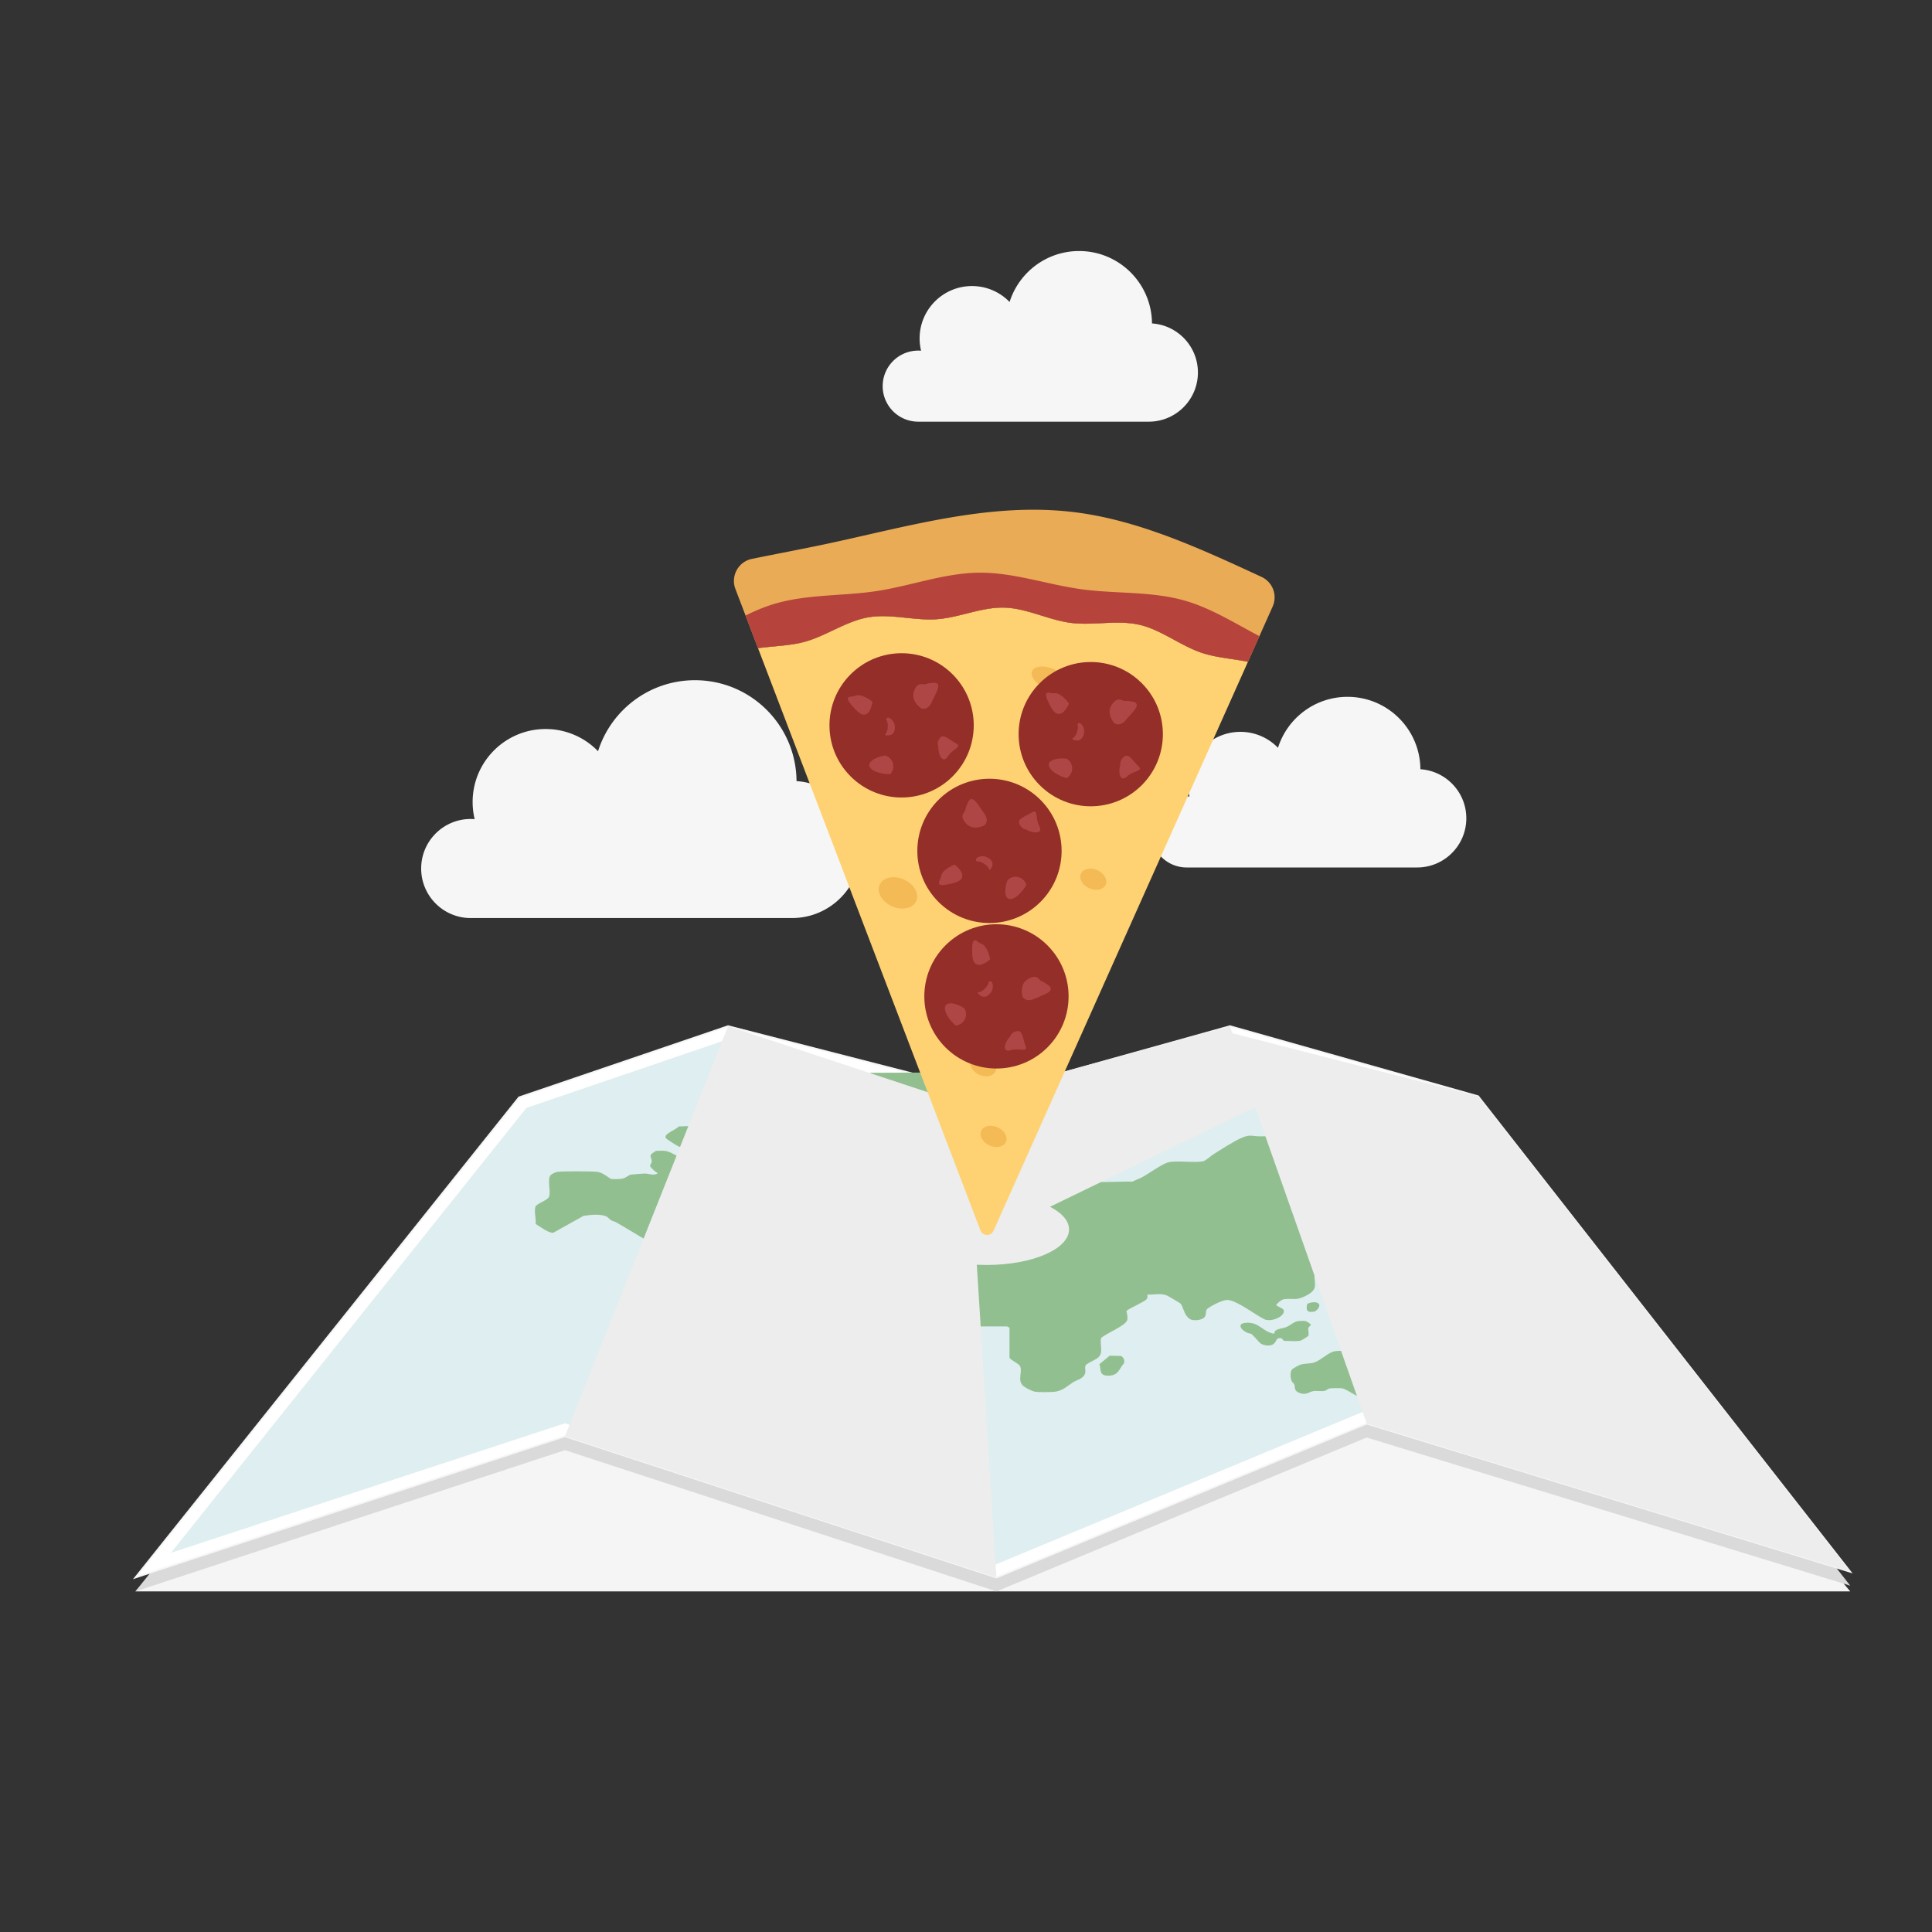
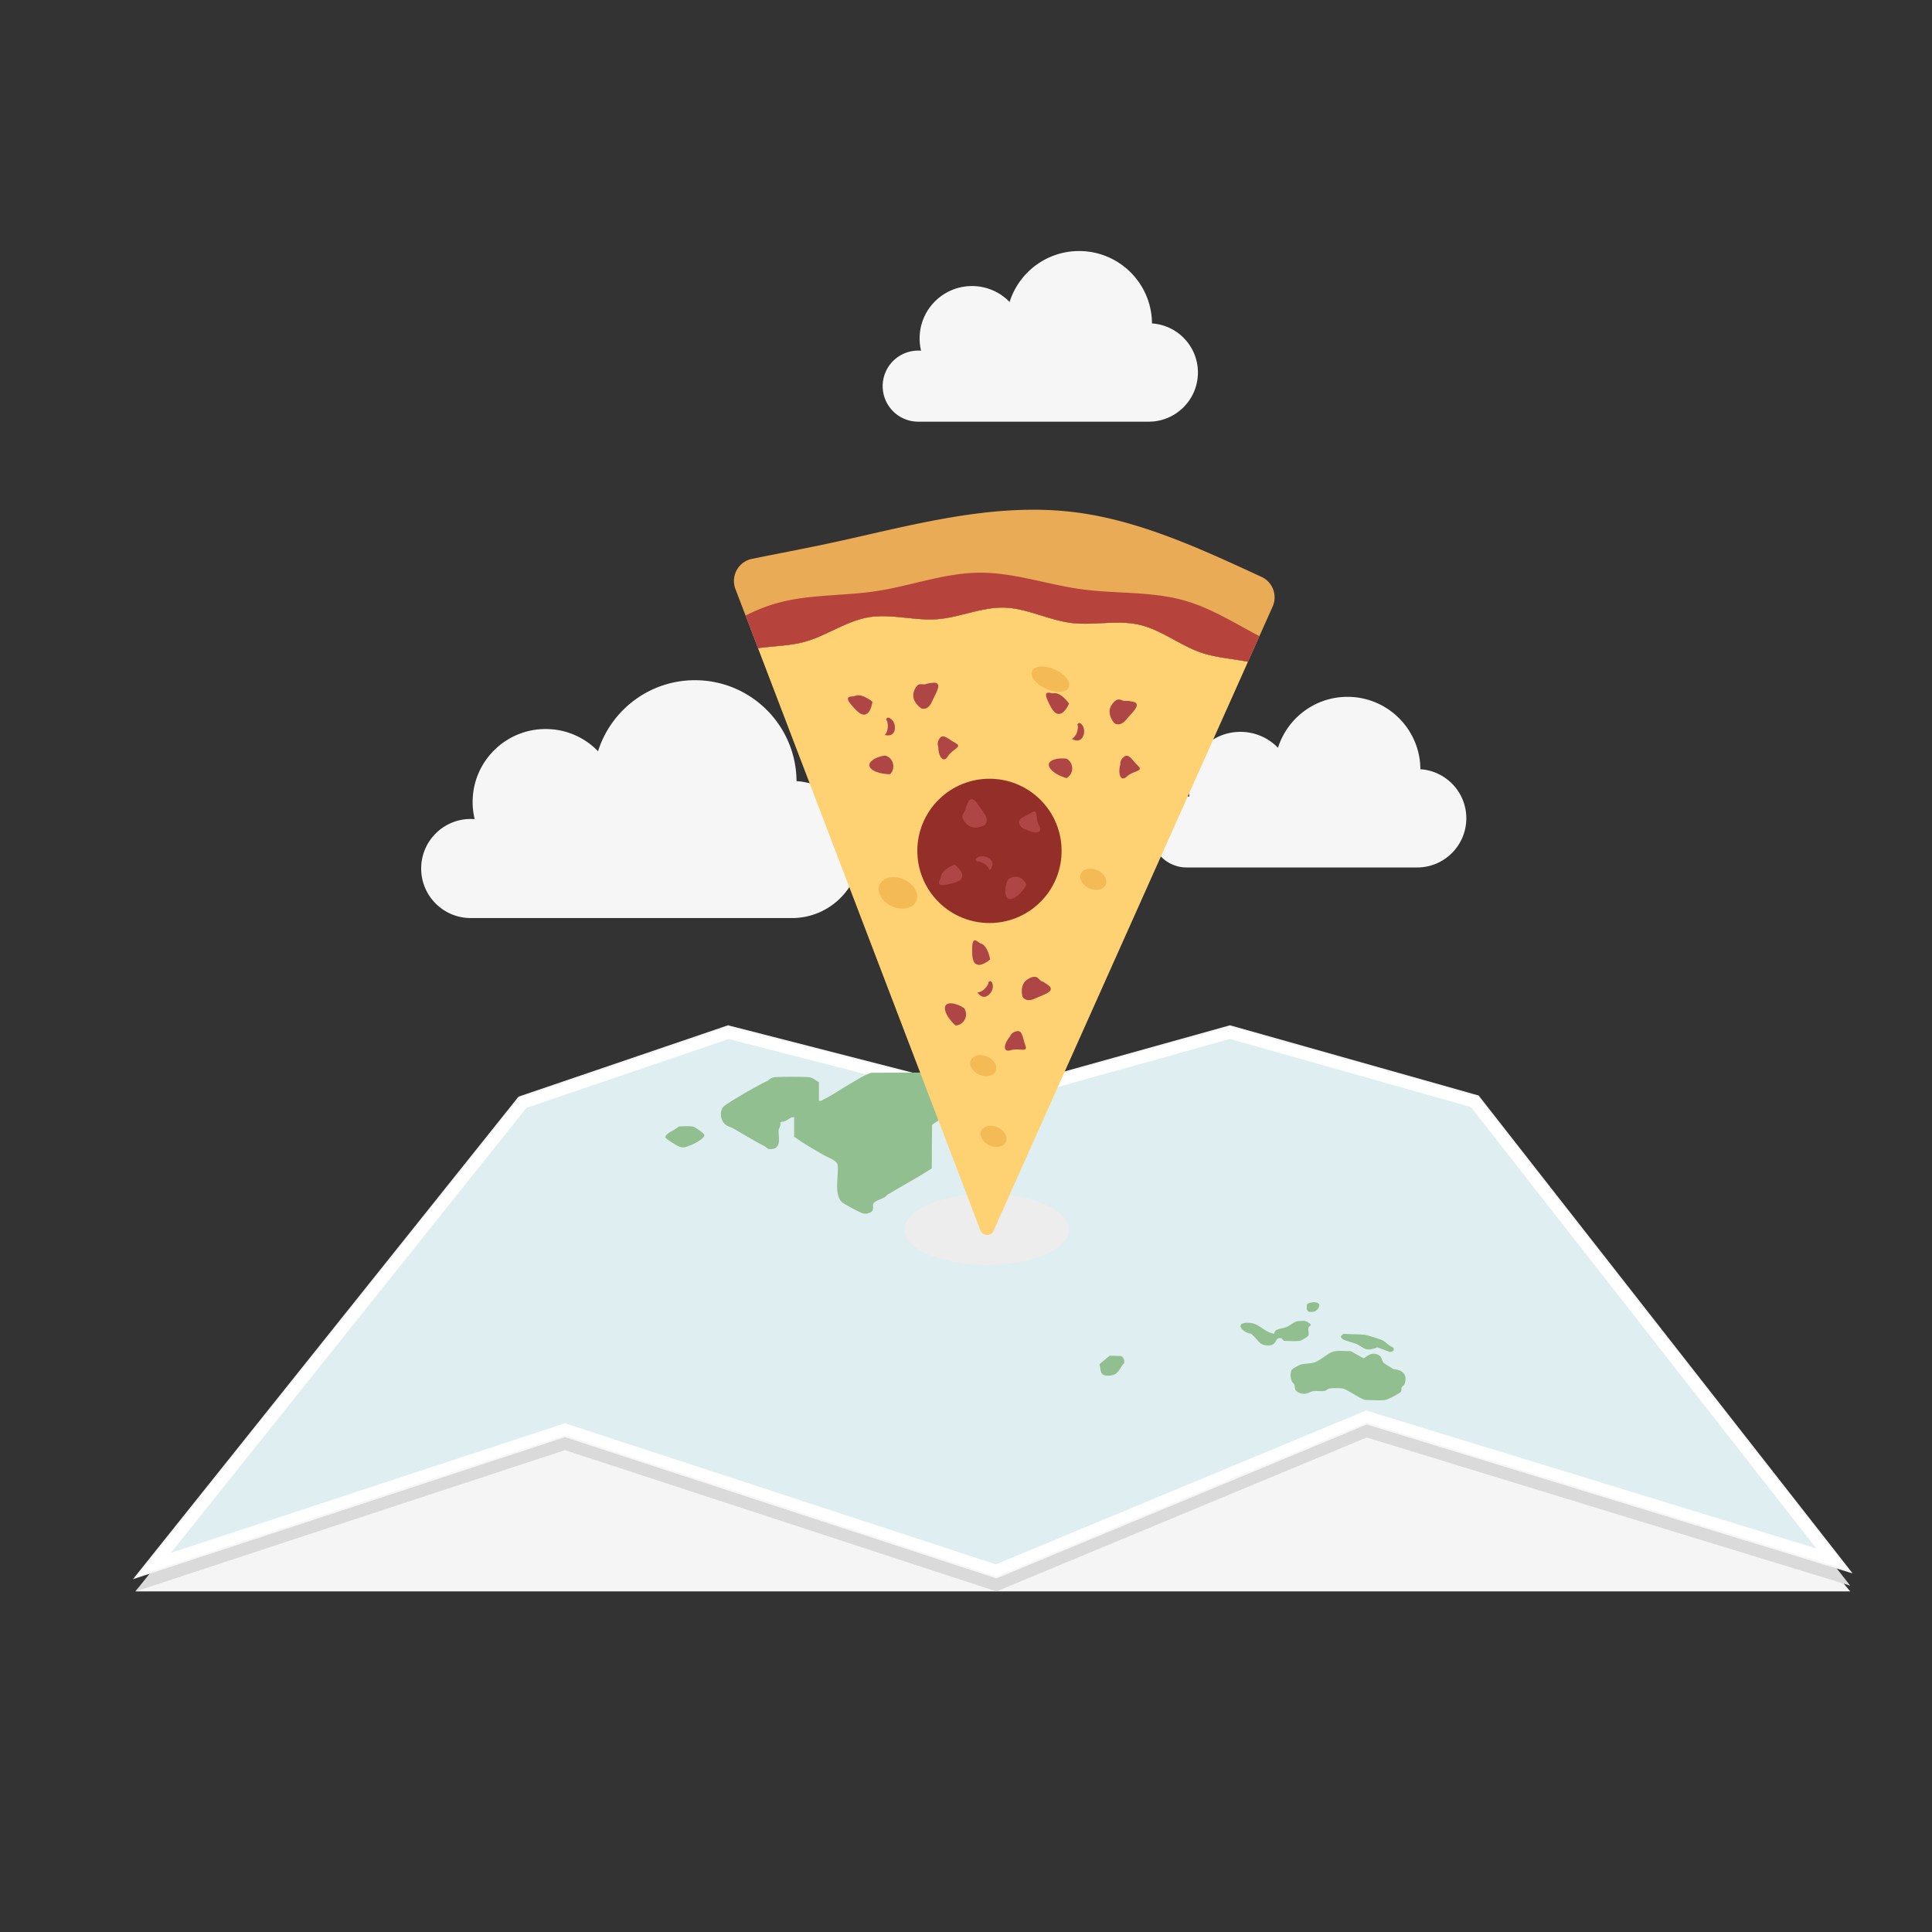
<svg xmlns="http://www.w3.org/2000/svg" width="400" height="400" fill="none">
  <rect width="100%" height="100%" fill="#333333" stroke="none" />
  <path fill="#F5F5F5" d="M28.04 329.483H383.07l-77.685-92.608-195.965-.444z" />
  <path fill="#DADADA" d="m28.04 329.483 79.423-99.399 43.28-14.744 54.121 13.892 49.796-13.892 51.365 14.506 77.046 98.448-100.113-30.676-76.652 31.865-89.331-29.249z" />
  <path fill="#fff" stroke="#F6F6F6" stroke-width=".36" d="m28.04 326.603 79.423-99.4 43.28-14.743 54.121 13.892 49.796-13.892 51.365 14.506 77.046 98.448-100.113-30.676-76.652 31.865-89.331-29.249z" />
  <path fill="#DFEEF0" d="m116.973 294.669-81.594 26.834 73.612-92.125 41.854-14.258 54.046 13.873 49.764-13.883 49.873 14.084 71.534 91.404-93.236-28.569-76.626 31.855z" />
  <path fill="#F6F6F6" d="M294.076 159.263c-.055-8.288-6.788-14.99-15.089-14.99-6.751 0-12.466 4.434-14.394 10.548a10.8 10.8 0 0 0-7.784-3.298c-5.989 0-10.844 4.855-10.844 10.844 0 .876.107 1.727.303 2.543a7.357 7.357 0 1 0-.588 14.69h47.723c5.622 0 10.181-4.558 10.181-10.181 0-5.396-4.2-9.809-9.508-10.156M238.507 66.965c-.055-8.288-6.788-14.99-15.088-14.99-6.752 0-12.466 4.434-14.394 10.548a10.8 10.8 0 0 0-7.785-3.298c-5.988 0-10.844 4.855-10.844 10.844 0 .876.107 1.728.303 2.544a7.357 7.357 0 1 0-.588 14.69h47.723c5.623 0 10.181-4.559 10.181-10.181 0-5.397-4.199-9.81-9.508-10.157" />
  <path fill="#92BF90" d="M280.702 278.2c1.579.635 1.834 1.841 4.479.75l2.56.959c.846.009 1.033-.59.654-.953-.908-.363-1.358-1.006-2.077-1.417-.452-.259-3.201-1.109-3.76-1.182-1.168-.154-3.114-.1-4.397-.201-1.799 1.124 1.452 1.606 2.541 2.044M229.745 280.686l-2.143 1.769c.406.752-.136 2.204 1.45 2.346 2.606.235 2.641-1.554 3.68-2.55.109-.548.026-1.089-.621-1.509zM269.308 277.549c.219-.066 1.482-.84 1.549-.974.247-.488-.102-1.162.049-1.666.158-.527 1.04-.386-.044-1.103-.547-.362-.757-.359-1.557-.309-.078-.013-.219-.004-.321 0-1.081.036-1.812.964-2.767 1.295-1.008.349-2.48.341-2.366 1.343-2.529-.341-3.146-2.641-6.203-2.231-1.911.333-.067 2.118 1.393 2.23.577.514.806.792 1.283 1.319.406.448.654.868 1.585 1.048 2.333.45 2.142-1.319 2.746-1.424 1.091-.191.723.436 1.312.545.94-.032 2.534.167 3.341-.073M288.55 283.48c-.434-.274-1.909-1.131-2.078-1.322-.488-.55-.257-1.434-1.446-1.788-1.281-.382-1.88.431-2.731.848l-2.617-1.475c-1.138.012-2.862-.214-3.814.149-1.149.439-2.493 1.752-3.687 2.167-.874.305-1.933.211-2.788.435-.415.108-1.845.888-1.955 1.112-.363.739-.281 1.637.018 2.376.097.239.436.429.513.64.254.699-.186 1.39 1.335 1.854 1.244.38 1.833-.389 2.731-.475.691-.065 1.528.09 2.196-.029.437-.077.625-.43 1.061-.507.458-.081 2.015-.08 2.519-.03.959.096 3.596 2.083 4.86 2.42 1.232-.009 2.773.126 3.958.03.632-.051 3.114-1.38 3.373-1.692.276-.333.055-.679.217-1.003.09-.179.447-.302.571-.606.477-1.165.359-2.943-2.236-3.104M272.205 271.527c.956-.511 1.606-1.891-.17-1.918-.393-.007-1.295.19-1.412.424-.134.82-.366 1.924 1.582 1.494" />
-   <path fill="#92BF90" d="M309.233 245.809c-.319-.288-.816-.289-1.03-.431-.834-.555-1.583-1.254-2.649-1.741-3.427-.241-6.976.003-10.436-.086-.447-.011-.839-.148-1.278-.171-.316-.017-.628.176-1.127.089-1.315-.227-3.335-2.074-4.697-2.53-.971.025-1.871-.205-2.82-.23-1.398-.036-3.179.177-4.504.183-.273.001-2.568-.217-2.73-.264-1.128-.328-2.638-1.9-4.173-2.259-1.055-.246-2.326.071-3.201-.192-1.723-.518-2.776-1.715-3.996-2.363-.516-.274-1.435-.393-1.98-.713-1.162.092-2.627.191-3.82.166-1.809-.037-1.997-.457-3.839.364-1.623.723-4.294 2.451-5.778 3.388-.684.432-1.183 1.051-2.073 1.42-1.995.364-5.512-.239-7.295.237-1.325.353-4.142 2.454-5.53 3.157-.572.289-1.261.509-1.823.813-2.508-.068-5.507.202-7.95.019-2.336-.175-3.026-1.646-4.812-2.072-1.137-.271-3.711-.313-4.785.036-2.76 1.762-6.455 3.428-9.032 5.244-.28.197-.955.687-1.055.888-.163.331-.172 2.437-.009 2.76.974.57 1.855 1.266 2.836 1.82.378.213 1.356.728 1.767.761.822.122 1.179-.203 1.761-.385.118-.037.399-.002.63-.095 1.937-.777.81-1.607 2.096-2.54.185.001.71.535.754.698.016.059-.055 1.13-.084 1.187-.256.505-1.535.991-2.11 1.411-1.958.308-4.971-.202-6.744.379-.238.077-.253.25-.316.279-.735.34-1.296.837-2.243.754.211-.591-1.014-1.018-1.222-1.45-.217-.448 0-1.125-.549-1.562-.136-.108-1.706-.767-1.918-.767-.435-.001-.718.211-.965.387-.253.492-.191 1.04-.655 1.499-.736.729-2.42.839-2.011 1.95.418 1.137 1.713.529 2.683.566.309.012.565.404.996.479.695.119 1.537-.151 2.033.31-1.561.58-.671 1.481-1.102 2.365-.396.348-1.811.084-2.533.208-1.684.291-1.233 2.181-1.02 2.988.703.5 1.662.629 2.733.562-.587.62-1.767 1.031-2.566 1.506-1.02.607-3.896 2.17-4.507 2.722-.251.228-.281.292-.32.565-.17 1.187.111 2.542.067 3.748l4.6 2.761h9.622c.034 0 .481.262.481.282v6.217c.418.578 1.908 1.171 2.185 1.731.579 1.173-.667 2.935.692 4.114.368.32 1.85 1.102 2.476 1.183.821.107 3.511.105 4.288-.047 1.618-.317 2.435-1.244 3.496-1.904.782-.486 1.759-.639 2.331-1.456.52-.744-.016-1.46.3-2.084.179-.353 2.006-1.131 2.518-1.536 1.312-1.037.302-2.858.69-4.115 1.21-1.077 5.177-2.541 5.418-3.788.115-.594-.072-1.219-.184-1.804.795-.692 3.653-1.818 4.181-2.441.258-.305.153-.626.155-.946 1.438.046 2.7-.334 4.026.18.252.097 2.786 1.594 2.875 1.702.37.443.672 1.817 1.199 2.498.533.688.946 1.023 2.327.897 2.313-.352 1.363-1.619 1.919-2.264.385-.446 3.12-1.914 4.178-1.898.662.002 1.395.333 1.92.581 2.058.973 3.891 2.458 5.93 3.486 1.854.511 4.351-.97 3.801-2.044-.17-.331-1.228-.655-1.54-.989.323-.371 1.095-1.154 1.745-1.21 2.09-.18 2.352.325 4.345-.651 2.962-1.451 1.659-2.553 1.908-4.531.057-.46.499-.907.331-1.408 2.021-.279 1.565.916 2.074 1.513.223.261.839.28 1.056.415.359.223.415.922 1.245 1.064 1.321.226 1.508-.58 2.25-.701.479-.078 1.008.014 1.493-.065.406-.066 1.401-.537 1.824-.718.279-.061.664-.222.798-.376.214-.778 1.085-1.28.638-2.079 2.319-.892 1.662-2.195-1.088-2.05-.731.514.02 1.299-.072 1.563-.06.175-.556.315-.741.503-.46.468-1.196 1.335-2.097 1.594-.779.223-1.813-.066-2.57.468.31-.705-1.112-1.062-.487-1.699l6.438-3.943c-.017-1.042 1.03-3.102-1.1-3.422-.393-.812 1.029-1.221 1.884-1.673 1.89-.634 3.983-.305 6.094-.377.145.231-.32.438-.32.471v2.825c0 .06 1.201.719 1.494.817.647.05 1.436.113 2.036-.062.257-.075 2.322-1.525 2.494-1.737.581-.718.114-1.023.07-1.749.008-.062-.014-.127 0-.189l.839-.575c1.177.115 2.329-.1 3.315-.47.692-.259.479-.493.657-.65.543-.477 3.615-2.364 4.371-2.613 1.062-.35 2.581-.401 3.774-.421 1.008-.496 1.047-1.606.349-2.237M180.916 276.335c-.85-.065-1.986.11-2.708-.105-1.566-.467-5.031-3.227-6.889-4.054-1.638-.729-4.713-.686-6.748-.568-1.821.105-3.204.92-5.393.54-.929-.449-1.786-.967-2.625-1.472-.502-.302-.617-.667-1.315-.923-1.39-.509-2.455-.286-3.816-.397-1.356-.109-1.201-1.51-1.064-2.14 1.491-1.562 3.93-.966 6.503-1.077l.815.862c2.91.501 1.827-.926 2.412-1.605.316-.369 1.691-1.029 1.931-1.315.304-.361.009-.773.311-1.136.133-.159 1.365-.843 1.769-1.128 1.038.043 1.249-.641 1.692-.89.213-.119.603-.163.881-.325 1.699-.989 2.699-1.317 2.237-2.929 2.073.406 5.754-1.173 4.654-2.451-.448-.394-2.165-1.06-2.357-1.44-.38-.754.448-1.309-.871-2.126-.953-.59-2.017-.651-3.349-.576l.156-.574c.869-.058.758-.526.806-.556.407-.259 1.281-.479 1.552-.878.156-.308.156-2.456 0-2.765-.173-.344-1.909-1.038-2.155-1.574-.221-.482.611-.933-.53-1.935-.631-.554-4.289-2.66-5.275-3.119-.302-.14-.571-.31-.951-.383l-7.505-.053c-1.07.286-.952.941-.801 1.541l7.664 4.541c.314 1.555 2.297 2.645 4.152 3.683.157 1.129-.683.256-1.441.188-1.13-.101-2.201.015-3.032.482-.157.087-.98.696-.98.743v4.992l-1.924-.565c-.747-.474-1.434-.969-2.238-1.418-.498-.279-1.154-.406-1.618-.745-2.196-1.604.42-2.117 1.932-3.206 1.35-.972 1.059-.908 1.301-2.061.114-.54.536-.772.159-1.435-.171-.3-2.853-1.964-3.273-2.038-1.059-.185-2.341.692-2.999 1.107l-1.922-.282c.981-.48 1.236-1.28.802-1.98-1.209-.497-4.701-3.112-5.773-3.202-.7-.06-1.488.085-2.188-.034-.776-.132-1.707-.827-2.466-1.095-.821-.29-1.416-.197-2.426-.191-.311-.044-.364.14-.461.191-1.453.758-.611 1.187-.611 1.978-.001.381-.347.701-.346.95.001.272 1.114 1.294 1.596 1.499-.761.629-1.838.082-2.724.081-.317 0-2.56.185-2.837.231-.512.084-1.001.678-1.794.829-.747.142-1.505.077-2.265.083-.821-.428-1.761-1.379-3.048-1.506-1.173-.116-6.855-.119-8.02-.002-.449.045-1.212.428-1.457.652-.844.773.055 3.379-.365 4.494-.307.815-2.638 1.446-2.829 2.106-.292 1.012.173 2.482.054 3.551.805.461 2.574 1.891 3.632 1.831l6.259-3.497c1.463-.222 3.061-.43 4.483.005.621.19.837.67 1.307.928.249.138.654.212.955.381 2.348 1.318 4.541 2.736 6.891 4.053l.218 5.147 10.046 6.156c.344.387.059.829.153 1.228.12.507 2.355 1.396 3.195 1.514 1.235.175 2.695-.057 3.655.115.222.039 3.362 1.054 3.716 1.208.742.323 1.412.951 2.148 1.187.929.299 2.837.207 2.326 1.221-.191.378-1.529.788-1.816 1.764-.817 2.779 3.134 3.454 5.386 5.232 1.503 1.186.036 3.838.857 5.285-.028.239-1.968 1.263-2.108 1.529-.204.389.327.713.284 1.083-.151 1.287-.086 2.696-.31 3.977-.087.5-.614.946-.651 1.327-.048.499.602 1.392.372 2.029 1.204.946 3.375 1.934 4.922.691.849-.999-1.02-1.464-.816-2.354.135-.591 2.282-1.24 2.528-1.728.324-.642-.291-1.746.208-2.327 2.327-1.395 4.746-2.74 7.068-4.137 1.563-.941 3.302-1.84 4.812-2.826.335-.219 2.163-1.42 2.24-1.51.548-.636-.275-2.145.945-2.835.255-.145.801-.201.988-.362.248-.212.247-1.659.097-1.955-.995-.857-2.226-1.296-3.98-1.43" />
  <path fill="#92BF90" d="M196.658 227.155c-.79-.928-2.964-.34-4.303-.769-.427-1.485 1.16-3.655-1.79-4.317l-10.206.037c-1.646.571-2.887 1.444-4.246 2.221-1.793 1.024-3.628 2.338-5.597 3.301-.324.158-.412.359-.963.282v-3.861c-.661-.301-1.268-.957-2.082-1.038-1.037-.104-6.027-.104-7.062 0-.655.066-1.124.428-1.441.755-1.622.65-7.788 4.233-8.983 5.179-1.097.866-.913 2.962.177 3.854.564.462 1.303.621 1.895.96 2.076 1.191 4.022 2.427 6.27 3.57.378.192.515.692 1.438.576 2.207-.125 1.331-2.938 1.439-3.878.059-.509.544-1.029.33-1.596.095-.084.237-.128.321-.188 1.143-.005 1.484-.972 2.566-.942v4.05c.786.492 1.44 1.026 2.238 1.516 1.226.752 2.542 1.497 3.849 2.256.968.563 2.775 1.135 2.911 2.058.294 2.001-.868 6.2.935 7.739.457.39 3.749 2.21 4.399 2.32.289.049.565.065.854.006 1.646-.491.975-1.169 1.169-1.957.148-.602 1.759-1.033 2.393-1.42.233-.143.358-.386.648-.562 3-1.815 6.192-3.523 9.1-5.393l.047-9.014 3.802-2.665c.182-.361.143-2.785-.108-3.08M140.68 237.425c.367.11.72.132 1.123.097 1.286-.313 4.17-1.718 4.03-2.543-.056-.33-1.757-1.553-2.258-1.702-.756-.225-2.143-.059-3.011-.07-.72.764-2.986 1.452-2.777 2.331.059.249 2.484 1.764 2.893 1.887" />
  <path fill="#F6F6F6" d="M164.913 161.724c-.077-11.552-9.462-20.894-21.032-20.894-9.41 0-17.376 6.18-20.063 14.703a15.07 15.07 0 0 0-10.851-4.597c-8.348 0-15.115 6.767-15.115 15.115 0 1.221.149 2.408.422 3.546q-.405-.035-.82-.036c-5.663 0-10.255 4.591-10.255 10.255s4.592 10.256 10.256 10.256h66.52c7.837 0 14.191-6.354 14.191-14.191 0-7.522-5.853-13.673-13.253-14.157" />
-   <path fill="#EDEDED" d="m116.975 297.354 33.767-84.894 49.42 16.341 6.143 97.802zM383.071 325.414l-77.047-98.448-50.881-13.045-.483-1.461-38.642 10.582-10.862 32.748 54.71-26.55 23.092 65.498z" style="mix-blend-mode:multiply" />
  <path fill="#EDEDED" d="M204.296 261.897c9.41 0 17.038-3.289 17.038-7.347s-7.628-7.347-17.038-7.347-17.038 3.289-17.038 7.347 7.628 7.347 17.038 7.347" style="mix-blend-mode:multiply" />
  <path fill="#EDEDED" d="M204.297 256.452c2.436 0 4.411-.851 4.411-1.902s-1.975-1.902-4.411-1.902c-2.437 0-4.412.851-4.412 1.902s1.975 1.902 4.412 1.902" style="mix-blend-mode:multiply" />
  <path fill="#FED273" d="m258.376 137.012-52.675 117.803c-.533 1.194-2.244 1.146-2.71-.075l-46.052-120.543c.27-.041.536-.076.807-.101.302-.043.599-.072.895-.101 1.054-.112 2.113-.198 3.16-.312.28-.029.55-.054.824-.085q.08-.015.154-.02c.299-.038.59-.078.882-.119a28 28 0 0 0 1.747-.293c.197-.041.387-.086.58-.137.197-.042.39-.093.583-.144 4.503-1.234 8.613-4.287 13.227-5.082 4.595-.787 9.495.731 14.163.398 4.651-.334 9.277-2.532 13.971-2.401 4.648.127 9.151 2.57 13.809 3.163 4.611.588 9.583-.663 14.165.39 4.525 1.036 8.459 4.317 12.931 5.814q.347.12.704.218l.439.123q.572.16 1.163.278c.782.171 1.585.312 2.388.436.4.065.807.134 1.213.186 1.212.186 2.437.361 3.632.604" />
  <path fill="#E9AB56" d="M221.405 105.922c-17.14-1.834-34.06 3.248-50.572 6.747-5.005 1.057-10.09 2.003-15.153 3.041-2.82.577-4.446 3.551-3.419 6.24l2.097 5.49 2.582 6.757q.402-.062.806-.101c.303-.043.599-.072.896-.101 1.054-.112 2.112-.197 3.159-.312.28-.029.551-.054.824-.085q.079-.015.155-.02a61 61 0 0 0 2.035-.297c.197-.041.4-.08.594-.115.197-.041.387-.086.58-.137.196-.042.389-.093.582-.144 4.503-1.234 8.613-4.287 13.228-5.082 4.595-.787 9.494.732 14.162.398 4.651-.334 9.278-2.532 13.972-2.401 4.648.127 9.15 2.57 13.808 3.163 4.612.588 9.584-.662 14.166.39 4.524 1.036 8.458 4.317 12.93 5.814q.348.12.704.218l.339.095q.411.117.827.211c.936.209 1.874.384 2.825.531.406.069.809.127 1.212.186 1.212.186 2.438.361 3.633.604l5.111-11.432a4.666 4.666 0 0 0-2.302-6.14c-13.139-6.079-26.094-12.054-39.781-13.518" />
  <path fill="#F3BA56" d="M221.278 142.31c.495-1.108-.799-2.765-2.892-3.701s-4.19-.796-4.686.313.799 2.765 2.891 3.701 4.191.795 4.687-.313M189.696 186.559c.685-1.531-.456-3.531-2.548-4.467s-4.344-.452-5.029 1.079c-.685 1.532.456 3.532 2.549 4.468s4.344.452 5.028-1.08M228.918 183.181c.463-1.036-.309-2.389-1.724-3.022s-2.939-.306-3.402.73.309 2.389 1.724 3.022 2.939.306 3.402-.73M208.266 236.423c.463-1.037-.309-2.39-1.724-3.023-1.416-.632-2.939-.306-3.402.73s.308 2.39 1.724 3.023 2.938.306 3.402-.73M206.137 221.775c.463-1.036-.309-2.389-1.724-3.022s-2.939-.306-3.402.73.308 2.389 1.724 3.022 2.938.306 3.402-.73" />
-   <path fill="#942E29" d="M197.229 160.74c5.833-5.833 5.833-15.29 0-21.123s-15.29-5.833-21.123 0-5.833 15.29 0 21.123 15.29 5.833 21.123 0" />
  <path fill="#AF4646" d="M193.69 141.364c-.188-.046-1.42.034-2.065.281-.645.246-1.64-.667-2.395 1.469s1.547 3.567 1.547 3.567 1.307.517 2.129-1.322 2.109-3.67.784-3.995M176.951 144.109c-.41.219-2.416-.278-.772 1.727s2.51 2.46 3.36 1.904 1.096-2.451 1.096-2.451-2.306-1.916-3.684-1.18M183.713 149.472c.418 1.845-.539 2.701-.539 2.701s1.882.576 2.091-1.237-1.444-2.753-1.693-2.195c-.249.557.006.136.141.731M183.258 156.423c-1.911.216-4.149 1.488-2.939 2.698 1.211 1.21 3.969 1.172 3.969 1.172 1.108-1.116.803-2.99-.599-3.704-.212-.108-.369-.173-.431-.166M194.259 154.59c-.029 1.859 1.002 3.59 1.973 2.018.97-1.572 3.14-1.939 1.629-2.748-1.51-.809-2.517-1.995-3.269-1.06-.752.934-.333 1.79-.333 1.79" />
-   <path fill="#942E29" d="M216.867 216.852c5.833-5.833 5.833-15.29 0-21.123-5.832-5.832-15.289-5.832-21.122.001-5.833 5.832-5.833 15.289 0 21.122s15.29 5.833 21.122 0" />
  <path fill="#AF4646" d="M217.397 204.294c-.111-.158-1.089-.91-1.737-1.15-.647-.24-.794-1.583-2.77-.475s-1.188 3.702-1.188 3.702.641 1.25 2.471.41 4.006-1.368 3.224-2.487M203.004 195.321c-.453-.106-1.634-1.802-1.72.789s.266 3.505 1.271 3.647c1.006.143 2.441-1.12 2.441-1.12s-.471-2.961-1.992-3.316M204.549 203.811c-.902 1.664-2.186 1.675-2.186 1.675s1.035 1.674 2.388.449.729-3.021.175-2.767c-.555.255-.086.107-.377.643M199.626 208.738c-1.579-1.097-4.1-1.617-3.988.091.113 1.708 2.211 3.498 2.211 3.498 1.569-.109 2.575-1.718 1.992-3.18-.088-.221-.163-.373-.215-.409M209.106 214.614c-1.247 1.378-1.614 3.36.152 2.818s3.639.613 3.037-.991-.577-3.16-1.758-2.954c-1.181.207-1.431 1.127-1.431 1.127" />
  <path fill="#942E29" d="M215.42 186.728c5.833-5.833 5.833-15.29 0-21.123s-15.29-5.833-21.122 0-5.833 15.29 0 21.123c5.832 5.832 15.289 5.832 21.122 0" />
  <path fill="#AF4646" d="M200.646 165.714c-.132.141-.669 1.252-.773 1.935s-1.388 1.1.1 2.808c1.488 1.709 3.866.41 3.866.41s1.094-.882-.102-2.503c-1.195-1.621-2.155-3.643-3.091-2.65M194.793 181.634c-.012.465-1.432 1.966 1.123 1.523s3.377-.974 3.311-1.988c-.065-1.013-1.593-2.161-1.593-2.161s-2.803 1.064-2.841 2.626M202.788 178.39c1.812.545 2.086 1.799 2.086 1.799s1.428-1.354-.047-2.428c-1.476-1.075-3.107-.099-2.745.392s.122.062.706.237M208.616 182.208c-.753 1.769-.749 4.343.901 3.886 1.649-.458 2.975-2.877 2.975-2.877-.426-1.514-2.207-2.171-3.519-1.303-.199.131-.332.236-.357.294M212.437 171.73c1.604.94 3.618.896 2.728-.723s-.141-3.688-1.589-2.771c-1.448.916-2.976 1.208-2.533 2.323.442 1.114 1.394 1.171 1.394 1.171" />
-   <path fill="#942E29" d="M236.389 162.562c5.833-5.833 5.833-15.29 0-21.123s-15.29-5.833-21.123 0c-5.832 5.833-5.832 15.29 0 21.123 5.833 5.832 15.29 5.832 21.123 0" />
  <path fill="#AF4646" d="M234.961 145.399c-.168-.095-1.376-.349-2.063-.285s-1.401-1.083-2.703.771.532 3.852.532 3.852 1.119.849 2.405-.7c1.286-1.55 3.018-2.968 1.829-3.638M218.102 143.541c-.454.101-2.253-.917-1.209 1.456s1.757 3.044 2.725 2.738 1.715-2.067 1.715-2.067-1.706-2.465-3.231-2.127M223.171 150.525c-.093 1.89-1.245 2.457-1.245 2.457s1.657 1.06 2.346-.63-.65-3.039-1.04-2.569-.031.133-.061.742M220.866 157.098c-1.899-.306-4.397.317-3.556 1.808s3.507 2.197 3.507 2.197a2.323 2.323 0 0 0 .42-3.729c-.175-.162-.309-.266-.371-.276M231.956 158.291c-.528 1.783-.001 3.728 1.356 2.475 1.358-1.253 3.546-1.023 2.309-2.209-1.237-1.185-1.888-2.598-2.864-1.901-.975.698-.801 1.635-.801 1.635" />
  <path fill="#B6433C" d="M245.335 124.363c-6.935-1.983-14.368-1.404-21.367-2.356-7.129-.969-14.134-3.502-21.232-3.437-7.168.058-14.13 2.718-21.161 3.793-7.077 1.087-14.515.627-21.342 2.692-2.028.607-3.981 1.443-5.876 2.385l2.582 6.757c.27-.041.536-.076.806-.101.303-.043.599-.072.896-.101 1.054-.112 2.112-.198 3.16-.312.28-.029.55-.054.823-.085q.08-.015.155-.02a61 61 0 0 0 2.035-.297c.197-.041.4-.08.594-.115.197-.041.387-.086.58-.137.196-.042.389-.093.582-.144 4.503-1.234 8.613-4.287 13.228-5.082 4.595-.787 9.495.732 14.162.398 4.651-.334 9.278-2.532 13.972-2.401 4.648.127 9.151 2.57 13.809 3.163 4.611.588 9.583-.663 14.165.39 4.525 1.036 8.458 4.317 12.93 5.814q.348.12.704.218.214.059.439.124.577.148 1.164.277 1.185.25 2.388.436c.406.068.809.127 1.212.186 1.213.186 2.438.361 3.633.604l2.371-5.304c-5.119-2.694-10.014-5.798-15.412-7.345" />
</svg>